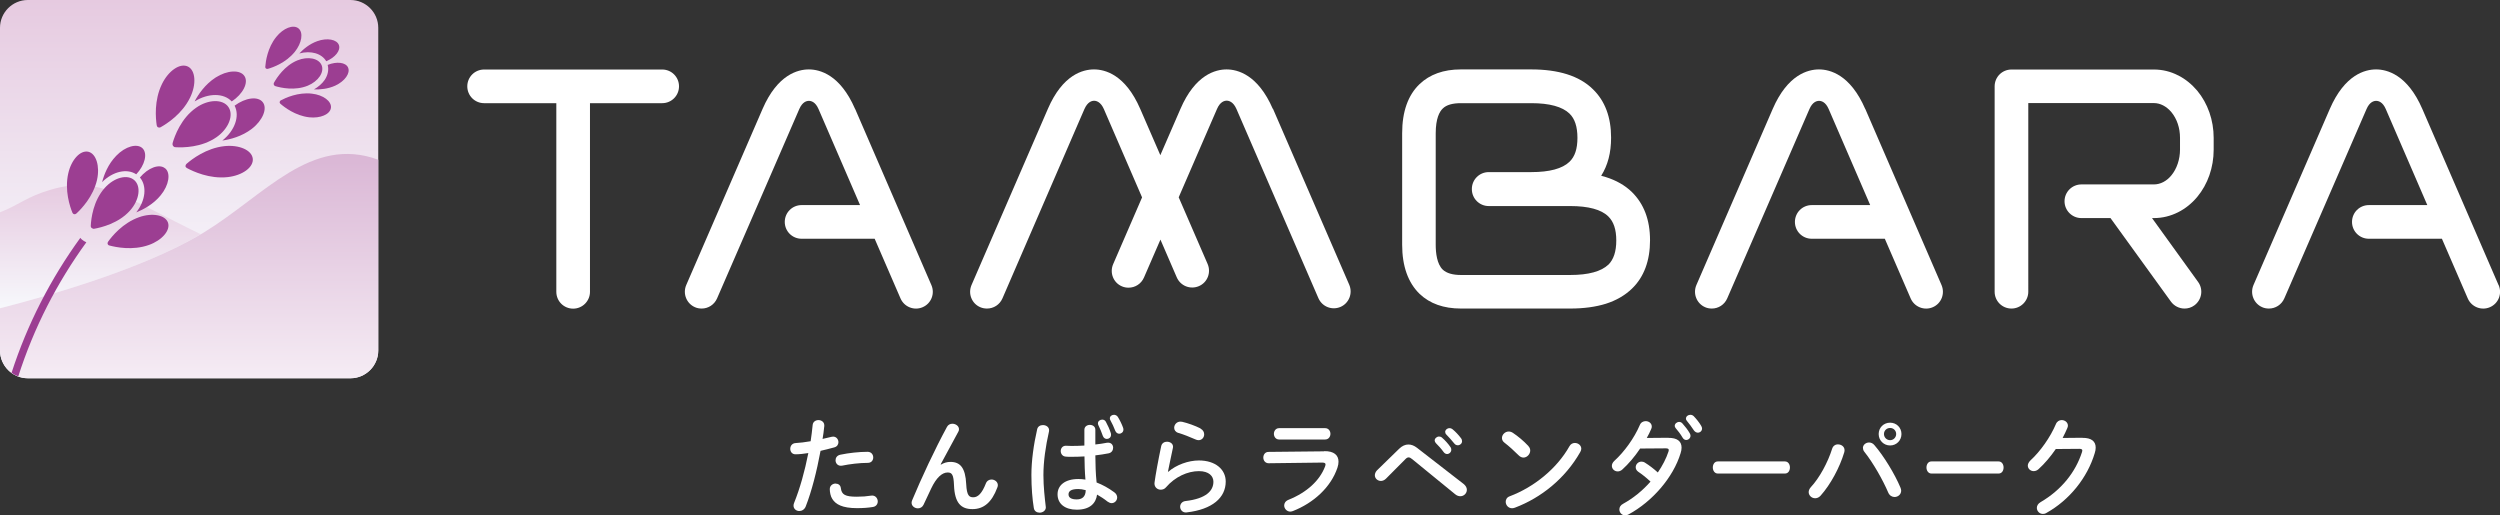
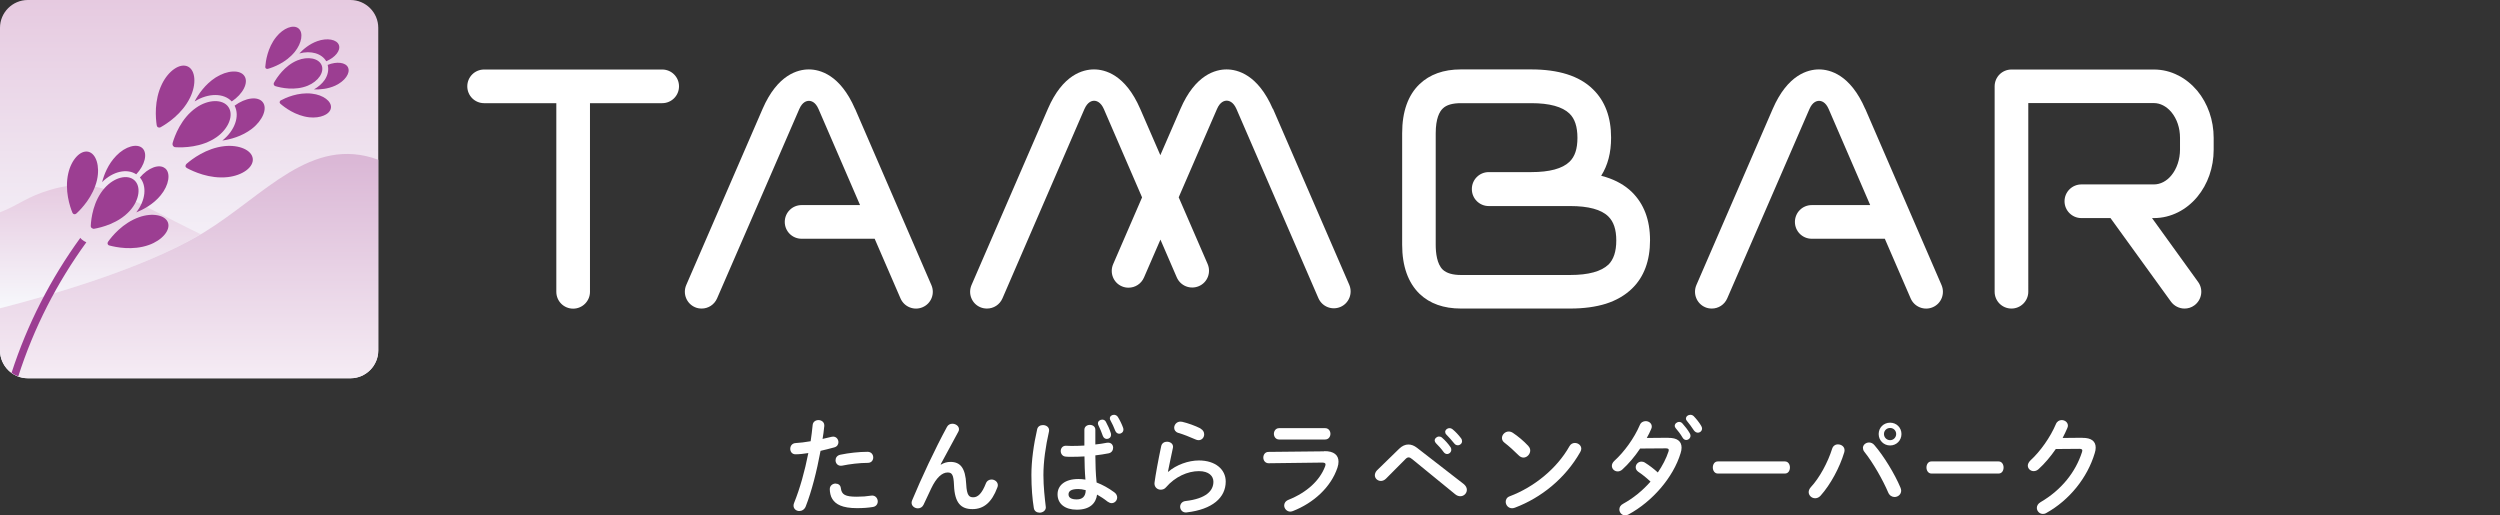
<svg xmlns="http://www.w3.org/2000/svg" id="_レイヤー_2" viewBox="0 0 260.01 53.61">
  <rect x="0" y="0" width="260.01" height="53.61" fill="#333333" stroke="none" />
  <defs>
    <style>.cls-1{fill:#fff;}.cls-2{fill:#9c3e92;}.cls-3{fill:url(#_名称未設定グラデーション_25);}.cls-4{fill:url(#_名称未設定グラデーション_24);}.cls-5{fill:url(#_名称未設定グラデーション_27);}</style>
    <linearGradient id="_名称未設定グラデーション_27" x1="19.67" y1="39.34" x2="19.67" y2="0" gradientUnits="userSpaceOnUse">
      <stop offset=".2" stop-color="#f7f9fd" />
      <stop offset="1" stop-color="#e6cae0" />
    </linearGradient>
    <linearGradient id="_名称未設定グラデーション_25" x1="10.44" y1="32.06" x2="10.44" y2="19.27" gradientUnits="userSpaceOnUse">
      <stop offset="0" stop-color="#f7f8fc" />
      <stop offset="1" stop-color="#e6cae0" />
    </linearGradient>
    <linearGradient id="_名称未設定グラデーション_24" x1="19.67" y1="39.34" x2="19.67" y2="16" gradientUnits="userSpaceOnUse">
      <stop offset="0" stop-color="#f5ecf4" />
      <stop offset="1" stop-color="#dab6d5" />
    </linearGradient>
  </defs>
  <g id="_レイヤー_1-2">
    <path class="cls-5" d="m0,2.89C0,1.3,1.3,0,2.89,0h33.56c1.59,0,2.89,1.3,2.89,2.89v33.56c0,1.59-1.3,2.89-2.89,2.89H2.89c-1.59,0-2.89-1.3-2.89-2.89V2.89Z" />
    <path class="cls-3" d="m5.31,19.72c-2.53.73-3.34,1.6-5.31,2.36v9.98c5.17-1.32,14.78-4.08,20.87-7.7-7.97-3.87-10.5-6.11-15.56-4.64Z" />
    <path class="cls-4" d="m39.34,36.45v-19.84c-7.01-2.56-11.78,3.68-18.16,7.58-.1.06-.2.13-.3.18C14.78,27.98,5.17,30.74,0,32.06v4.39C0,38.04,1.3,39.34,2.89,39.34h33.56c1.59,0,2.89-1.3,2.89-2.89Z" />
    <path class="cls-1" d="m82.74,47.25c-.36,0-.55-.27-.55-.57s.19-.58.56-.6c.44-.02.97-.09,1.56-.19.1-.6.14-1.09.21-1.69.03-.34.32-.51.6-.51.31,0,.61.2.61.55v.07c-.05.53-.11.92-.18,1.34.31-.07.63-.14.94-.22.06-.01.11-.02.16-.02.34,0,.55.29.55.58,0,.23-.13.46-.43.54-.51.14-.99.26-1.43.36-.4,2.15-.92,4.19-1.54,5.78-.13.33-.41.48-.67.48-.31,0-.6-.22-.6-.56,0-.1.02-.2.07-.31.6-1.49,1.09-3.24,1.47-5.16-.45.07-.9.13-1.35.13Zm4.18,3.05c.25,0,.49.14.53.46.08.7.47.9,1.67.9.56,0,1.03-.04,1.47-.11.03-.01.09-.01.12-.01.37,0,.58.32.58.61,0,.26-.16.53-.51.58-.47.08-1.02.12-1.65.12-1.54,0-2.22-.4-2.57-.96-.18-.27-.26-.71-.26-1.02,0-.37.31-.58.62-.58Zm3.31-3.31c.4,0,.59.3.59.59s-.19.56-.56.56c-.88,0-1.9.13-2.68.29-.04.01-.1.01-.13.01-.34,0-.55-.27-.55-.57,0-.25.15-.51.51-.58.86-.18,1.94-.3,2.82-.3Z" />
    <path class="cls-1" d="m97.85,48.33c.32-.2.65-.29,1-.29,1.01,0,1.56.6,1.64,2.32.06,1.2.32,1.36.74,1.36.49,0,.91-.43,1.3-1.43.11-.29.35-.42.59-.42.33,0,.66.24.66.59,0,.08-.02.16-.06.26-.57,1.52-1.4,2.23-2.58,2.23s-1.85-.62-1.92-2.49c-.04-1.09-.21-1.32-.66-1.32-.58,0-1.18.54-1.71,1.66-.24.51-.56,1.18-.8,1.7-.12.25-.35.37-.58.37-.33,0-.66-.23-.66-.58,0-.08.02-.15.05-.24.97-2.33,2.36-5.31,3.63-7.65.12-.23.34-.33.56-.33.35,0,.69.24.69.57,0,.09-.02.18-.07.26l-1.84,3.4h.02Z" />
    <path class="cls-1" d="m108.47,44.21c.32,0,.64.19.64.54,0,.03,0,.08-.01.12-.35,1.53-.58,3.13-.58,4.54,0,1.22.14,2.39.24,3.26,0,.03.01.07.01.1,0,.34-.33.55-.64.55-.29,0-.56-.15-.61-.49-.15-.91-.25-2.11-.25-3.43,0-1.47.23-3.15.6-4.76.07-.3.33-.43.6-.43Zm5.43,2.02c.43-.04.84-.11,1.21-.18.05-.01.1-.01.14-.01.34,0,.52.25.52.53,0,.25-.15.52-.48.58-.43.09-.9.15-1.37.21.01.94.03,1.89.13,2.82.6.23,1.23.57,1.84,1.02.21.15.3.35.3.54,0,.31-.25.59-.58.59-.13,0-.27-.06-.42-.16-.36-.29-.74-.53-1.09-.73-.12.91-.75,1.57-2.11,1.57-1.23,0-2-.61-2-1.6,0-.91.74-1.59,2.17-1.59.23,0,.47.02.73.06-.07-.8-.09-1.61-.1-2.41-.47.03-.93.04-1.36.04-.22,0-.42,0-.6-.02-.34-.03-.51-.31-.51-.58s.18-.55.53-.55c.2,0,.38.02.58.02.43,0,.88-.01,1.35-.04v-1.64c0-.34.29-.51.57-.51s.57.16.57.51v1.53Zm-.98,4.75c-.29-.08-.55-.12-.78-.12-.77,0-1.01.24-1.01.56,0,.34.3.52.85.52s.93-.26.94-.96Zm1.27-6.96c0-.22.23-.38.45-.38.14,0,.29.07.37.22.2.36.4.8.52,1.19.02.07.02.12.02.18,0,.26-.21.42-.43.42-.18,0-.34-.1-.42-.31-.12-.36-.3-.78-.47-1.13-.03-.07-.04-.12-.04-.18Zm1.24-.52c0-.21.21-.36.43-.36.14,0,.3.07.4.22.2.32.42.77.54,1.11.03.08.04.14.04.21,0,.26-.22.43-.43.43-.16,0-.33-.09-.42-.31-.13-.35-.32-.76-.52-1.12-.03-.07-.04-.12-.04-.18Z" />
    <path class="cls-1" d="m121.5,49.07c.84-.73,2.1-1.18,3.19-1.18,1.73,0,2.79.94,2.79,2.19,0,1.69-1.4,2.9-4.04,3.21-.03,0-.07.01-.1.01-.39,0-.6-.31-.6-.6,0-.27.19-.55.56-.59,2.15-.25,2.9-1.07,2.9-2.01,0-.57-.45-1.1-1.51-1.1-1.17,0-2.48.59-3.41,1.67-.15.19-.36.26-.56.26-.33,0-.65-.24-.65-.64,0-.04,0-.09.01-.13.11-.81.37-2.25.69-3.76.07-.32.34-.46.6-.46.32,0,.63.19.63.52,0,.03,0,.08-.01.11-.21,1.02-.4,1.86-.52,2.49h.02Zm3.36-4.49c.27.14.38.37.38.6,0,.31-.23.6-.58.6-.1,0-.21-.02-.33-.08-.57-.25-1.26-.53-1.79-.68-.29-.09-.42-.31-.42-.53,0-.31.25-.64.65-.64.05,0,.12.01.19.02.59.14,1.33.4,1.9.69Z" />
    <path class="cls-1" d="m137.73,46.92c1.01-.01,1.48.42,1.48,1.09,0,.19-.03.4-.11.63-.68,2.03-2.47,3.66-4.63,4.51-.1.03-.19.06-.27.06-.37,0-.64-.32-.64-.64,0-.23.13-.46.45-.59,1.92-.77,3.25-2.01,3.8-3.46.03-.09.05-.16.05-.22,0-.13-.11-.19-.35-.19l-5.56.07c-.37,0-.56-.3-.56-.59s.18-.59.54-.59l5.79-.06Zm.09-2.39c.36,0,.55.3.55.59s-.19.59-.55.59h-4.79c-.35,0-.54-.3-.54-.59s.19-.59.54-.59h4.79Z" />
    <path class="cls-1" d="m145.52,46.67c.31-.3.63-.44.96-.44.3,0,.59.11.89.34l4.86,3.77c.23.19.33.4.33.6,0,.36-.3.67-.68.67-.16,0-.35-.05-.54-.21l-4.47-3.65c-.14-.12-.26-.18-.37-.18-.12,0-.23.07-.36.21l-1.99,2c-.16.16-.35.24-.53.24-.34,0-.63-.26-.63-.59,0-.15.06-.34.22-.51l2.32-2.26Zm3.69-.85c0-.22.22-.42.46-.42.1,0,.21.03.31.12.3.26.63.62.86.96.08.1.1.2.1.3,0,.24-.21.44-.44.44-.13,0-.26-.07-.36-.21-.26-.36-.56-.68-.81-.93-.08-.09-.11-.18-.11-.25Zm1.09-.88c0-.22.21-.41.46-.41.11,0,.22.04.33.13.29.24.61.58.85.9.09.11.12.22.12.33,0,.24-.21.42-.44.42-.13,0-.27-.05-.38-.2-.25-.32-.56-.65-.81-.91-.09-.09-.12-.18-.12-.26Z" />
    <path class="cls-1" d="m158.95,46.39c.14.14.2.31.2.47,0,.37-.33.73-.7.73-.16,0-.34-.07-.49-.22-.49-.49-1.01-.96-1.49-1.33-.19-.14-.26-.32-.26-.49,0-.34.32-.67.7-.67.14,0,.29.04.44.14.51.34,1.1.82,1.61,1.37Zm4.84-.32c.34,0,.67.24.67.6,0,.11-.04.23-.11.35-1.57,2.76-4.07,4.75-6.79,5.78-.11.04-.21.06-.3.06-.4,0-.66-.34-.66-.67,0-.24.12-.47.43-.58,2.49-.94,4.88-2.85,6.2-5.2.13-.24.35-.34.56-.34Z" />
    <path class="cls-1" d="m173.52,45.54c.91-.01,1.37.35,1.37,1.01,0,.18-.03.37-.1.58-.77,2.55-2.97,5.05-5.41,6.37-.12.07-.25.1-.36.1-.35,0-.6-.3-.6-.62,0-.22.11-.44.4-.59,1.04-.57,2.02-1.37,2.84-2.3-.48-.45-.91-.78-1.27-1.02-.2-.14-.27-.31-.27-.48,0-.3.26-.58.6-.58.12,0,.25.03.38.12.43.27.87.6,1.32,1.01.48-.7.87-1.45,1.11-2.18.02-.06.03-.11.03-.15,0-.12-.09-.18-.3-.18l-2.68.02c-.56.84-1.21,1.6-1.85,2.18-.15.14-.33.2-.48.2-.34,0-.61-.26-.61-.58,0-.17.08-.35.26-.52,1.02-.92,2.07-2.37,2.64-3.71.12-.3.37-.42.62-.42.32,0,.63.22.63.56,0,.08-.01.17-.06.26-.13.31-.28.62-.46.93l2.26-.02Zm.66-1.25c0-.22.22-.41.46-.41.11,0,.23.04.33.15.27.3.57.68.77,1.03.05.09.08.18.08.26,0,.25-.22.44-.45.44-.14,0-.28-.08-.37-.24-.22-.38-.49-.72-.73-1-.07-.08-.09-.17-.09-.24Zm1.17-.77c0-.22.22-.38.45-.38.12,0,.25.04.36.15.26.27.56.64.76.98.07.11.1.21.1.3,0,.25-.21.43-.44.43-.14,0-.3-.08-.41-.24-.22-.34-.49-.7-.73-.99-.07-.08-.1-.16-.1-.24Z" />
    <path class="cls-1" d="m185.64,47.99c.34,0,.52.31.52.63s-.17.63-.52.63h-6.98c-.34,0-.52-.32-.52-.63s.17-.63.52-.63h6.98Z" />
    <path class="cls-1" d="m191.17,46.22c.34,0,.67.23.67.6,0,.08-.01.14-.03.22-.47,1.58-1.43,3.36-2.46,4.51-.18.2-.38.27-.57.27-.36,0-.67-.29-.67-.64,0-.16.07-.34.22-.51.9-.96,1.77-2.57,2.22-4,.1-.32.36-.46.63-.46Zm2.58.37c0-.32.3-.57.64-.57.19,0,.4.08.56.28.96,1.11,2.11,2.99,2.7,4.4.05.12.08.23.08.33,0,.4-.34.66-.69.66-.25,0-.52-.14-.66-.47-.54-1.27-1.56-3.08-2.47-4.22-.11-.13-.15-.27-.15-.4Zm4.01-1.45c0,.67-.52,1.19-1.18,1.19s-1.19-.52-1.19-1.19.52-1.18,1.19-1.18,1.18.52,1.18,1.18Zm-.55,0c0-.35-.27-.63-.63-.63s-.64.27-.64.63.29.64.64.64.63-.29.63-.64Z" />
    <path class="cls-1" d="m207.86,47.99c.34,0,.52.31.52.63s-.17.63-.52.63h-6.98c-.34,0-.52-.32-.52-.63s.17-.63.52-.63h6.98Z" />
    <path class="cls-1" d="m216.59,45.54c.91-.01,1.37.35,1.37,1.01,0,.18-.03.37-.1.58-.76,2.56-2.64,4.89-5.03,6.22-.13.08-.25.1-.36.1-.36,0-.63-.3-.63-.63,0-.21.12-.44.38-.59,2.19-1.28,3.65-3.13,4.32-5.22.02-.06.03-.11.03-.15,0-.12-.09-.18-.3-.18l-2.46.02c-.54.79-1.17,1.53-1.79,2.09-.16.15-.34.21-.51.21-.33,0-.61-.25-.61-.58,0-.16.09-.35.27-.53,1.04-.95,2.08-2.43,2.65-3.78.12-.29.36-.42.6-.42.33,0,.65.23.65.58,0,.08-.02.16-.06.25-.14.34-.31.68-.49,1.03l2.05-.02Z" />
    <path class="cls-1" d="m167.02,18.42c-.16-.05-.32-.1-.49-.14.69-1.09,1.03-2.39,1.03-3.96,0-2.13-.63-3.82-1.89-5.04-.71-.7-1.62-1.22-2.7-1.56-1.05-.33-2.29-.5-3.7-.5h-7.35c-1.78,0-3.22.52-4.27,1.52-1.21,1.15-1.82,2.87-1.82,5.12v11.59c0,2.24.62,3.96,1.82,5.12,1.06,1.01,2.5,1.52,4.29,1.52h11.37c1.41,0,2.65-.17,3.71-.5,1.07-.34,1.98-.87,2.7-1.56,1.26-1.21,1.89-2.91,1.89-5.04s-.64-3.79-1.89-5.02c-.71-.69-1.62-1.21-2.7-1.55Zm.26,9.1c-.74.71-2.07,1.08-3.97,1.08h-11.37c-.86,0-1.49-.19-1.88-.55-.61-.58-.74-1.73-.74-2.59v-11.59c0-1.56.4-2.27.74-2.59.38-.37,1.01-.55,1.88-.55,0,0,0,0,.01,0h7.31c1.9,0,3.23.37,3.97,1.08.56.54.83,1.37.83,2.53s-.27,1.95-.83,2.49c-.74.71-2.07,1.07-3.97,1.07h-4.43c-.96,0-1.75.78-1.75,1.75h0v.03c0,.97.79,1.75,1.75,1.75h8.47c1.9,0,3.24.36,3.97,1.08.55.54.83,1.34.83,2.5s-.28,1.98-.83,2.53Z" />
    <path class="cls-1" d="m226.53,7.84c-.79-.41-1.64-.61-2.53-.61h-14.8c-.97,0-1.75.78-1.75,1.75v21.36c0,.97.78,1.75,1.75,1.75s1.75-.79,1.75-1.75V10.72h13.06c.67,0,1.31.34,1.82.94.58.7.9,1.65.9,2.67v1.23c0,1.01-.33,1.99-.9,2.68-.5.61-1.15.94-1.82.94h-7.54c-.96,0-1.75.78-1.75,1.75s.79,1.75,1.75,1.75h3.03l6.28,8.68c.34.47.88.73,1.42.73.35,0,.71-.1,1.02-.33.78-.57.96-1.66.39-2.44l-4.79-6.64h.19c.89,0,1.73-.21,2.53-.61.75-.38,1.41-.91,1.98-1.59,1.1-1.32,1.71-3.07,1.71-4.91v-1.23c0-1.84-.61-3.58-1.71-4.91-.57-.67-1.23-1.21-1.98-1.59Z" />
    <path class="cls-1" d="m132.38,11.33c-1.55-3.58-3.68-4.11-4.81-4.11s-3.26.53-4.8,4.11l-2.09,4.81-2.09-4.81c-1.55-3.58-3.67-4.11-4.81-4.11s-3.26.53-4.8,4.11l-7.94,18.32c-.38.89.02,1.92.91,2.3.23.1.47.14.7.14.68,0,1.32-.39,1.61-1.06l7.93-18.32.6-1.38c.33-.74.77-.85,1-.85s.68.11,1.01.85l3.98,9.2-3.01,6.95c-.38.89.02,1.92.91,2.3.23.1.46.14.69.14.68,0,1.32-.39,1.61-1.06l1.71-3.94,1.7,3.93c.39.89,1.41,1.29,2.3.91.89-.38,1.29-1.41.91-2.3l-3.01-6.94,3.39-7.82.6-1.38c.32-.74.77-.85,1-.85s.68.11,1.01.85l8.53,19.69c.39.89,1.41,1.29,2.3.91.88-.38,1.29-1.41.91-2.3l-7.94-18.32Z" />
    <path class="cls-1" d="m88.93,11.33c-1.55-3.58-3.68-4.11-4.81-4.11s-3.26.53-4.81,4.11l-7.94,18.32c-.38.89.03,1.92.91,2.3.22.1.46.14.7.14.67,0,1.31-.39,1.6-1.06l3.78-8.7,1.52-3.5,3.25-7.49c.32-.74.76-.85,1-.85s.68.11,1,.85l3.24,7.49,1.08,2.5h-6.08c-.97,0-1.75.78-1.75,1.75s.78,1.75,1.75,1.75h7.6l2.69,6.21c.39.89,1.42,1.29,2.3.91.89-.38,1.3-1.41.91-2.3l-7.93-18.32Z" />
    <path class="cls-1" d="m68.87,7.23h-18.52c-.97,0-1.75.78-1.75,1.75s.78,1.75,1.75,1.75h7.51v19.62c0,.97.78,1.75,1.75,1.75s1.75-.79,1.75-1.75V10.73h0s7.51,0,7.51,0c.97,0,1.75-.78,1.75-1.75s-.78-1.75-1.75-1.75Z" />
    <path class="cls-1" d="m193.99,11.33c-1.55-3.58-3.68-4.11-4.81-4.11s-3.26.53-4.81,4.11l-7.94,18.32c-.38.89.03,1.92.91,2.3.22.1.46.14.7.14.67,0,1.31-.39,1.6-1.06l3.78-8.7,1.52-3.5,3.25-7.49c.32-.74.76-.85,1-.85s.68.11,1,.85l3.24,7.49,1.08,2.5h-6.08c-.97,0-1.75.78-1.75,1.75s.78,1.75,1.75,1.75h7.6l2.69,6.21c.39.89,1.42,1.29,2.3.91.89-.38,1.29-1.41.91-2.3l-7.93-18.32Z" />
-     <path class="cls-1" d="m259.86,29.65l-7.93-18.32c-1.55-3.58-3.68-4.11-4.81-4.11s-3.26.53-4.81,4.11l-7.94,18.32c-.38.89.03,1.92.91,2.3.22.1.46.14.7.14.67,0,1.31-.39,1.6-1.06l3.78-8.7,1.52-3.5,3.25-7.49c.32-.74.76-.85,1-.85s.68.11,1,.85l3.24,7.49,1.08,2.5h-6.08c-.97,0-1.75.78-1.75,1.75s.78,1.75,1.75,1.75h7.6l2.69,6.21c.39.89,1.42,1.29,2.3.91.89-.38,1.3-1.41.91-2.3Z" />
    <path class="cls-2" d="m8.36,24.73c-3.08,4.24-5.52,8.98-7.16,14.05.21.15.45.28.7.37,1.61-5.04,4.02-9.74,7.08-13.95-.17-.08-.33-.17-.48-.3-.06-.05-.1-.11-.15-.17Z" />
    <path class="cls-2" d="m19.29,17.27c0,.09.06.16.15.21.65.35,2.35,1.15,4.24.94,1.54-.17,2.71-1.03,2.61-1.92-.1-.89-1.43-1.47-2.96-1.3-1.89.21-3.38,1.36-3.93,1.84-.07.06-.11.15-.1.23h0Z" />
    <path class="cls-2" d="m24.1,10.55c1.17-.77,1.77-1.95,1.33-2.63-.45-.7-1.79-.63-3,.14-1.09.7-1.8,1.74-2.19,2.49,1.42-.89,3.03-.89,3.86,0Z" />
    <path class="cls-2" d="m23.11,14.62c.84-.12,2.05-.43,3.08-1.22,1.13-.87,1.65-2.12,1.14-2.77-.5-.65-1.8-.48-2.93.36.56,1.09.02,2.6-1.29,3.64Z" />
    <path class="cls-2" d="m18,15.17c-.06-.08-.07-.18-.05-.28.21-.74.88-2.59,2.44-3.68,1.26-.89,2.77-.93,3.36-.09s.04,2.25-1.22,3.14c-1.55,1.09-3.52,1.1-4.29,1.05-.1,0-.19-.06-.25-.14h0Z" />
    <path class="cls-2" d="m16.45,13.25c-.08-.04-.13-.11-.15-.21-.11-.73-.29-2.6.55-4.31.68-1.39,1.88-2.2,2.69-1.81.8.39.91,1.84.23,3.23-.83,1.71-2.42,2.72-3.06,3.08-.08.05-.18.05-.25.01h0Z" />
    <path class="cls-2" d="m29.08,10.6c0,.07.02.13.07.18.42.37,1.56,1.25,3,1.42,1.17.13,2.19-.31,2.27-.99s-.81-1.34-1.98-1.47c-1.44-.17-2.75.44-3.24.7-.06.03-.1.09-.11.16h0Z" />
    <path class="cls-2" d="m33.93,6.37c.93-.39,1.52-1.12,1.32-1.68-.21-.59-1.22-.78-2.25-.41-.81.29-1.44.82-1.87,1.28,1.2-.33,2.33,0,2.8.81Z" />
    <path class="cls-2" d="m36.2,7.02c-.25-.54-1.18-.65-2.12-.27.13.5.03,1.05-.31,1.56-.27.39-.66.73-1.12.99.63.02,1.45-.04,2.23-.4.99-.46,1.58-1.3,1.32-1.87Z" />
    <path class="cls-2" d="m28.48,8.82c-.03-.07-.02-.15.01-.21.29-.52,1.1-1.78,2.44-2.33,1.09-.45,2.22-.22,2.52.5.3.73-.35,1.68-1.44,2.13-1.34.55-2.8.22-3.37.05-.07-.02-.13-.07-.16-.14h0Z" />
    <path class="cls-2" d="m27.66,7.13c-.05-.04-.08-.11-.07-.18.04-.56.23-1.98,1.14-3.11.74-.92,1.77-1.32,2.31-.89.53.43.36,1.52-.38,2.44-.91,1.13-2.26,1.62-2.8,1.77-.07.02-.14,0-.19-.03h0Z" />
    <path class="cls-2" d="m11.19,25.37c.03.08.09.14.18.16.67.18,2.42.55,4.11-.05,1.38-.49,2.27-1.54,1.99-2.33s-1.63-1.05-3.01-.56c-1.69.6-2.82,1.98-3.22,2.55-.05.07-.07.16-.04.24h0Z" />
    <path class="cls-2" d="m14.17,18.13c.91-.97,1.2-2.17.65-2.71-.56-.54-1.79-.2-2.73.78-.85.87-1.27,1.97-1.47,2.74,1.12-1.12,2.59-1.45,3.55-.81Z" />
    <path class="cls-2" d="m17.16,17.5c-.6-.49-1.76-.05-2.61.96.75.88.6,2.38-.38,3.63.74-.3,1.78-.84,2.55-1.79.86-1.05,1.06-2.31.45-2.8Z" />
    <path class="cls-2" d="m9.54,23.72c-.07-.06-.11-.15-.1-.25.04-.73.25-2.58,1.45-3.92.97-1.09,2.35-1.46,3.08-.81.73.65.53,2.06-.44,3.15-1.19,1.34-3,1.77-3.72,1.9-.09.02-.19-.01-.26-.07h0Z" />
    <path class="cls-2" d="m7.71,22.28c-.08-.02-.15-.08-.18-.16-.26-.64-.83-2.33-.43-4.09.32-1.43,1.26-2.43,2.08-2.25.82.19,1.23,1.5.91,2.93-.4,1.75-1.64,3.03-2.15,3.5-.07.06-.15.08-.23.07h0Z" />
  </g>
</svg>